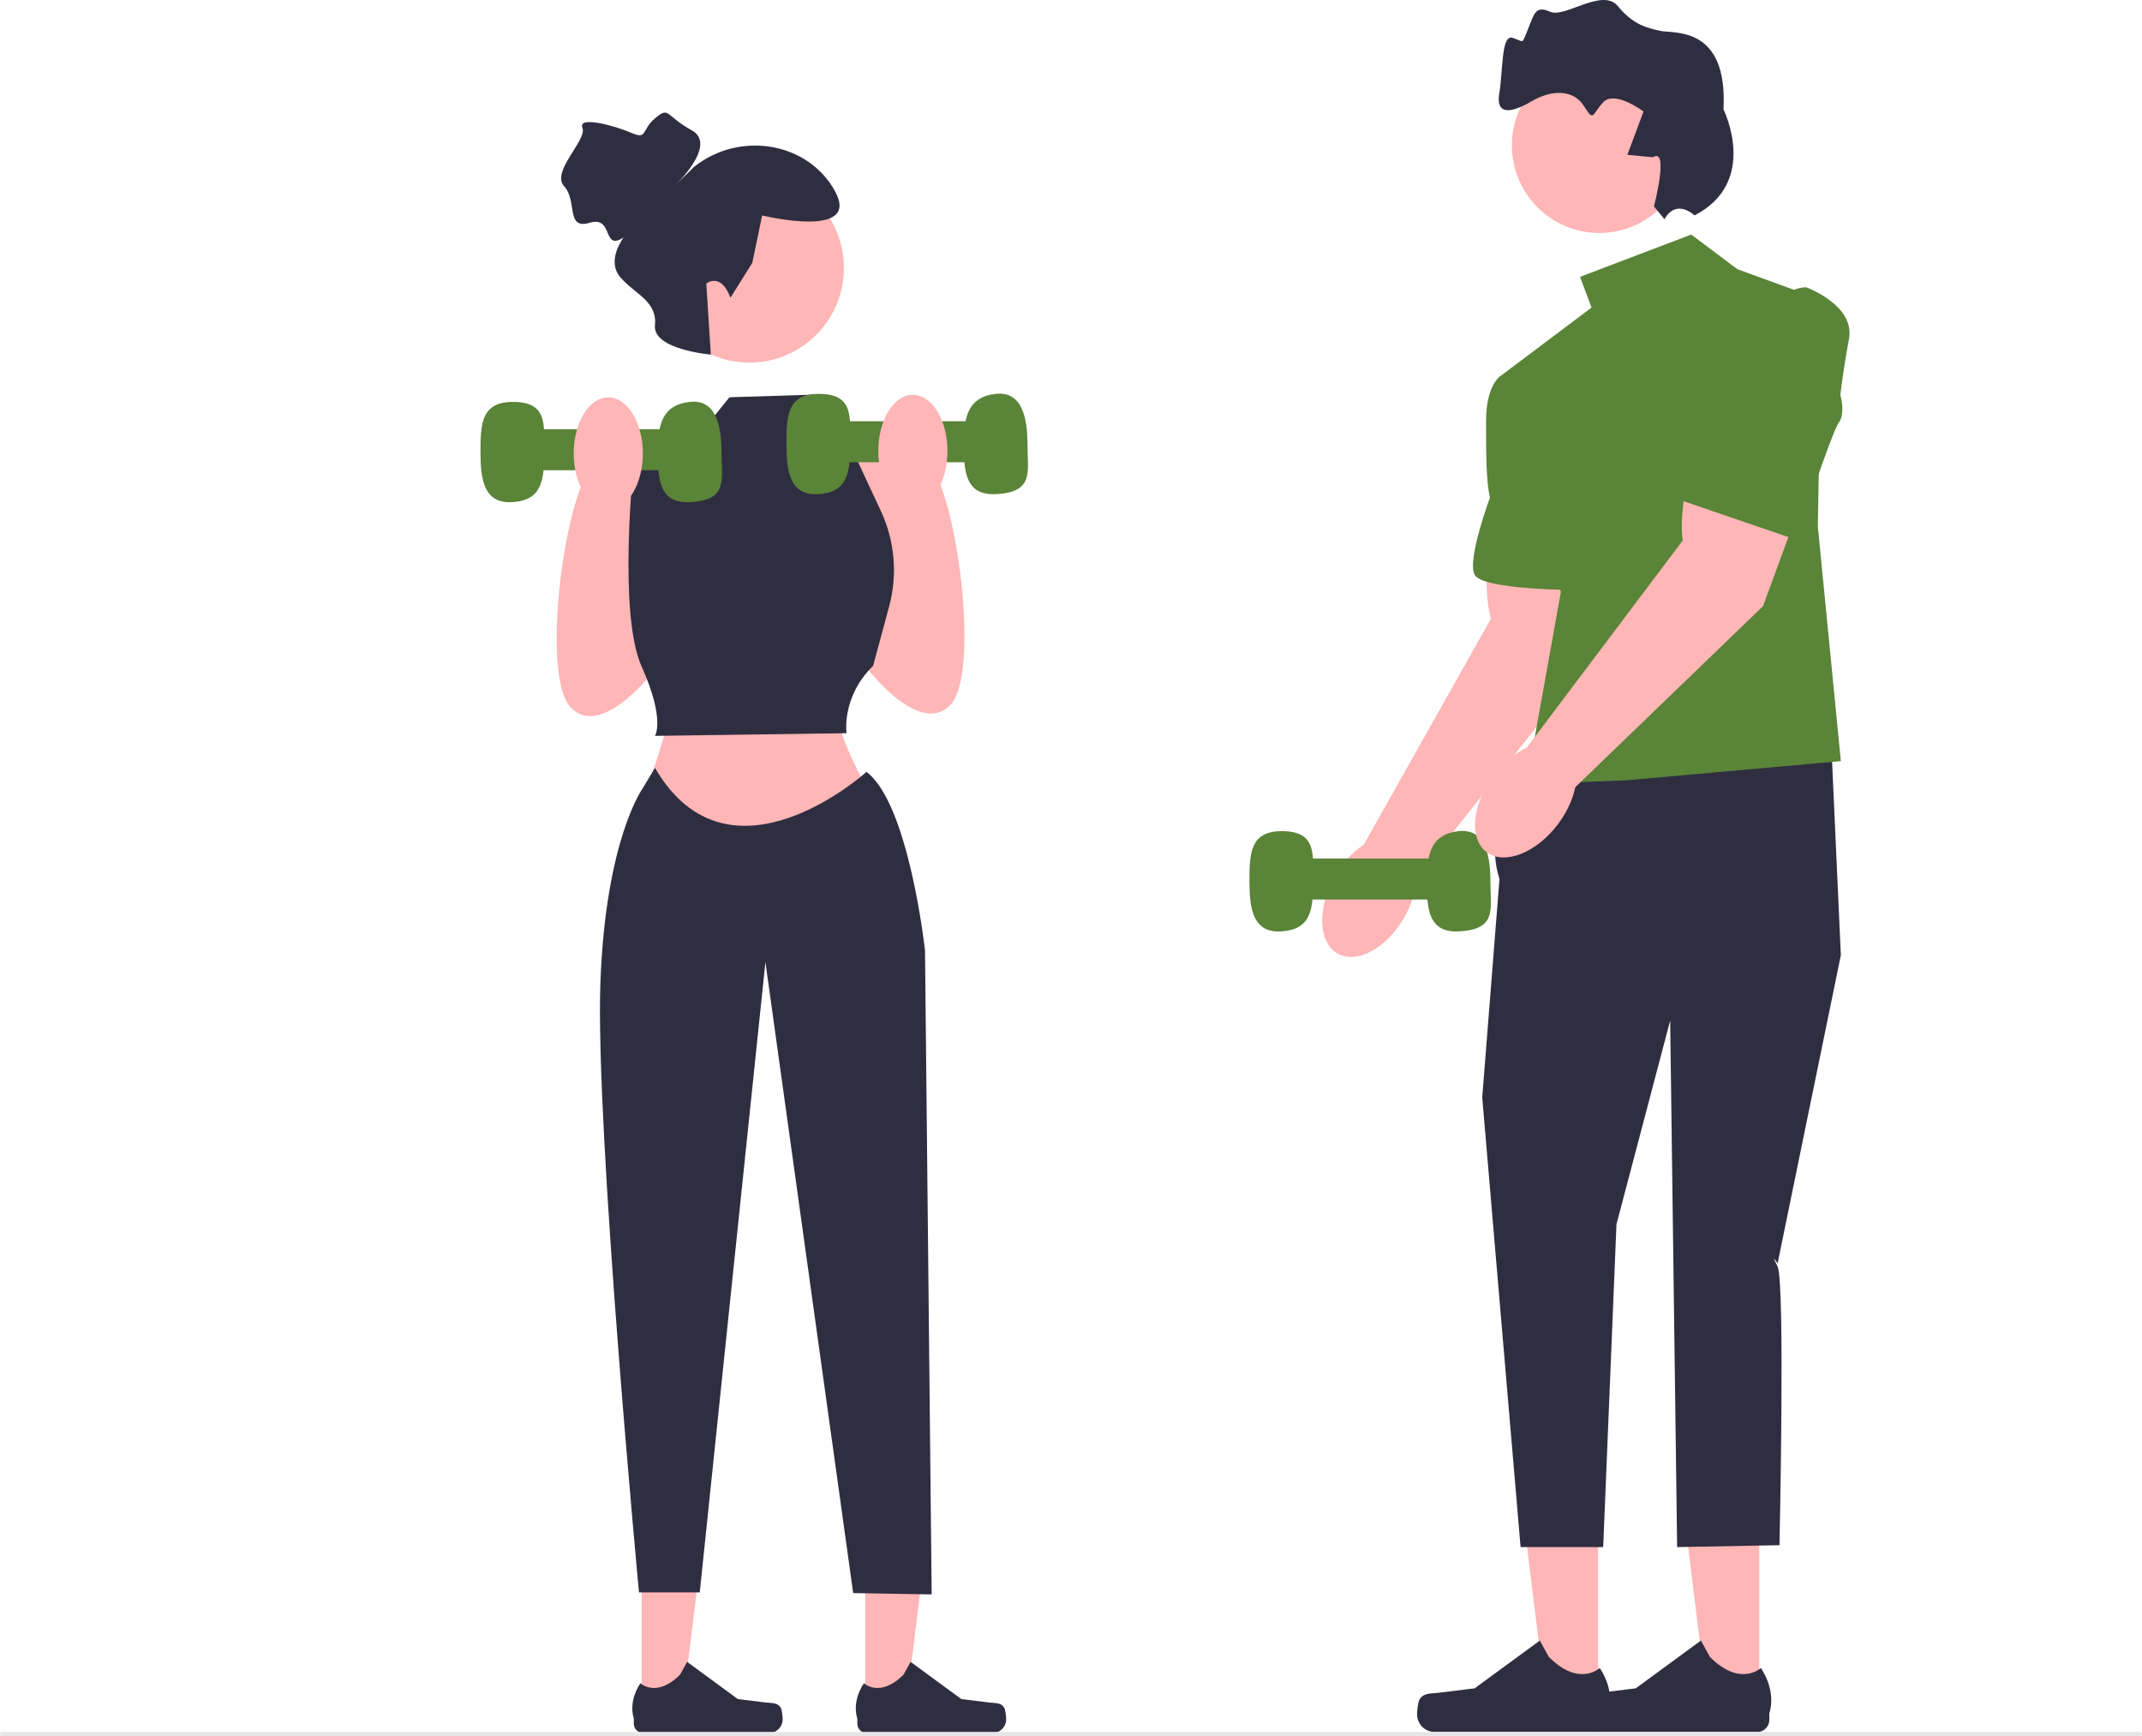
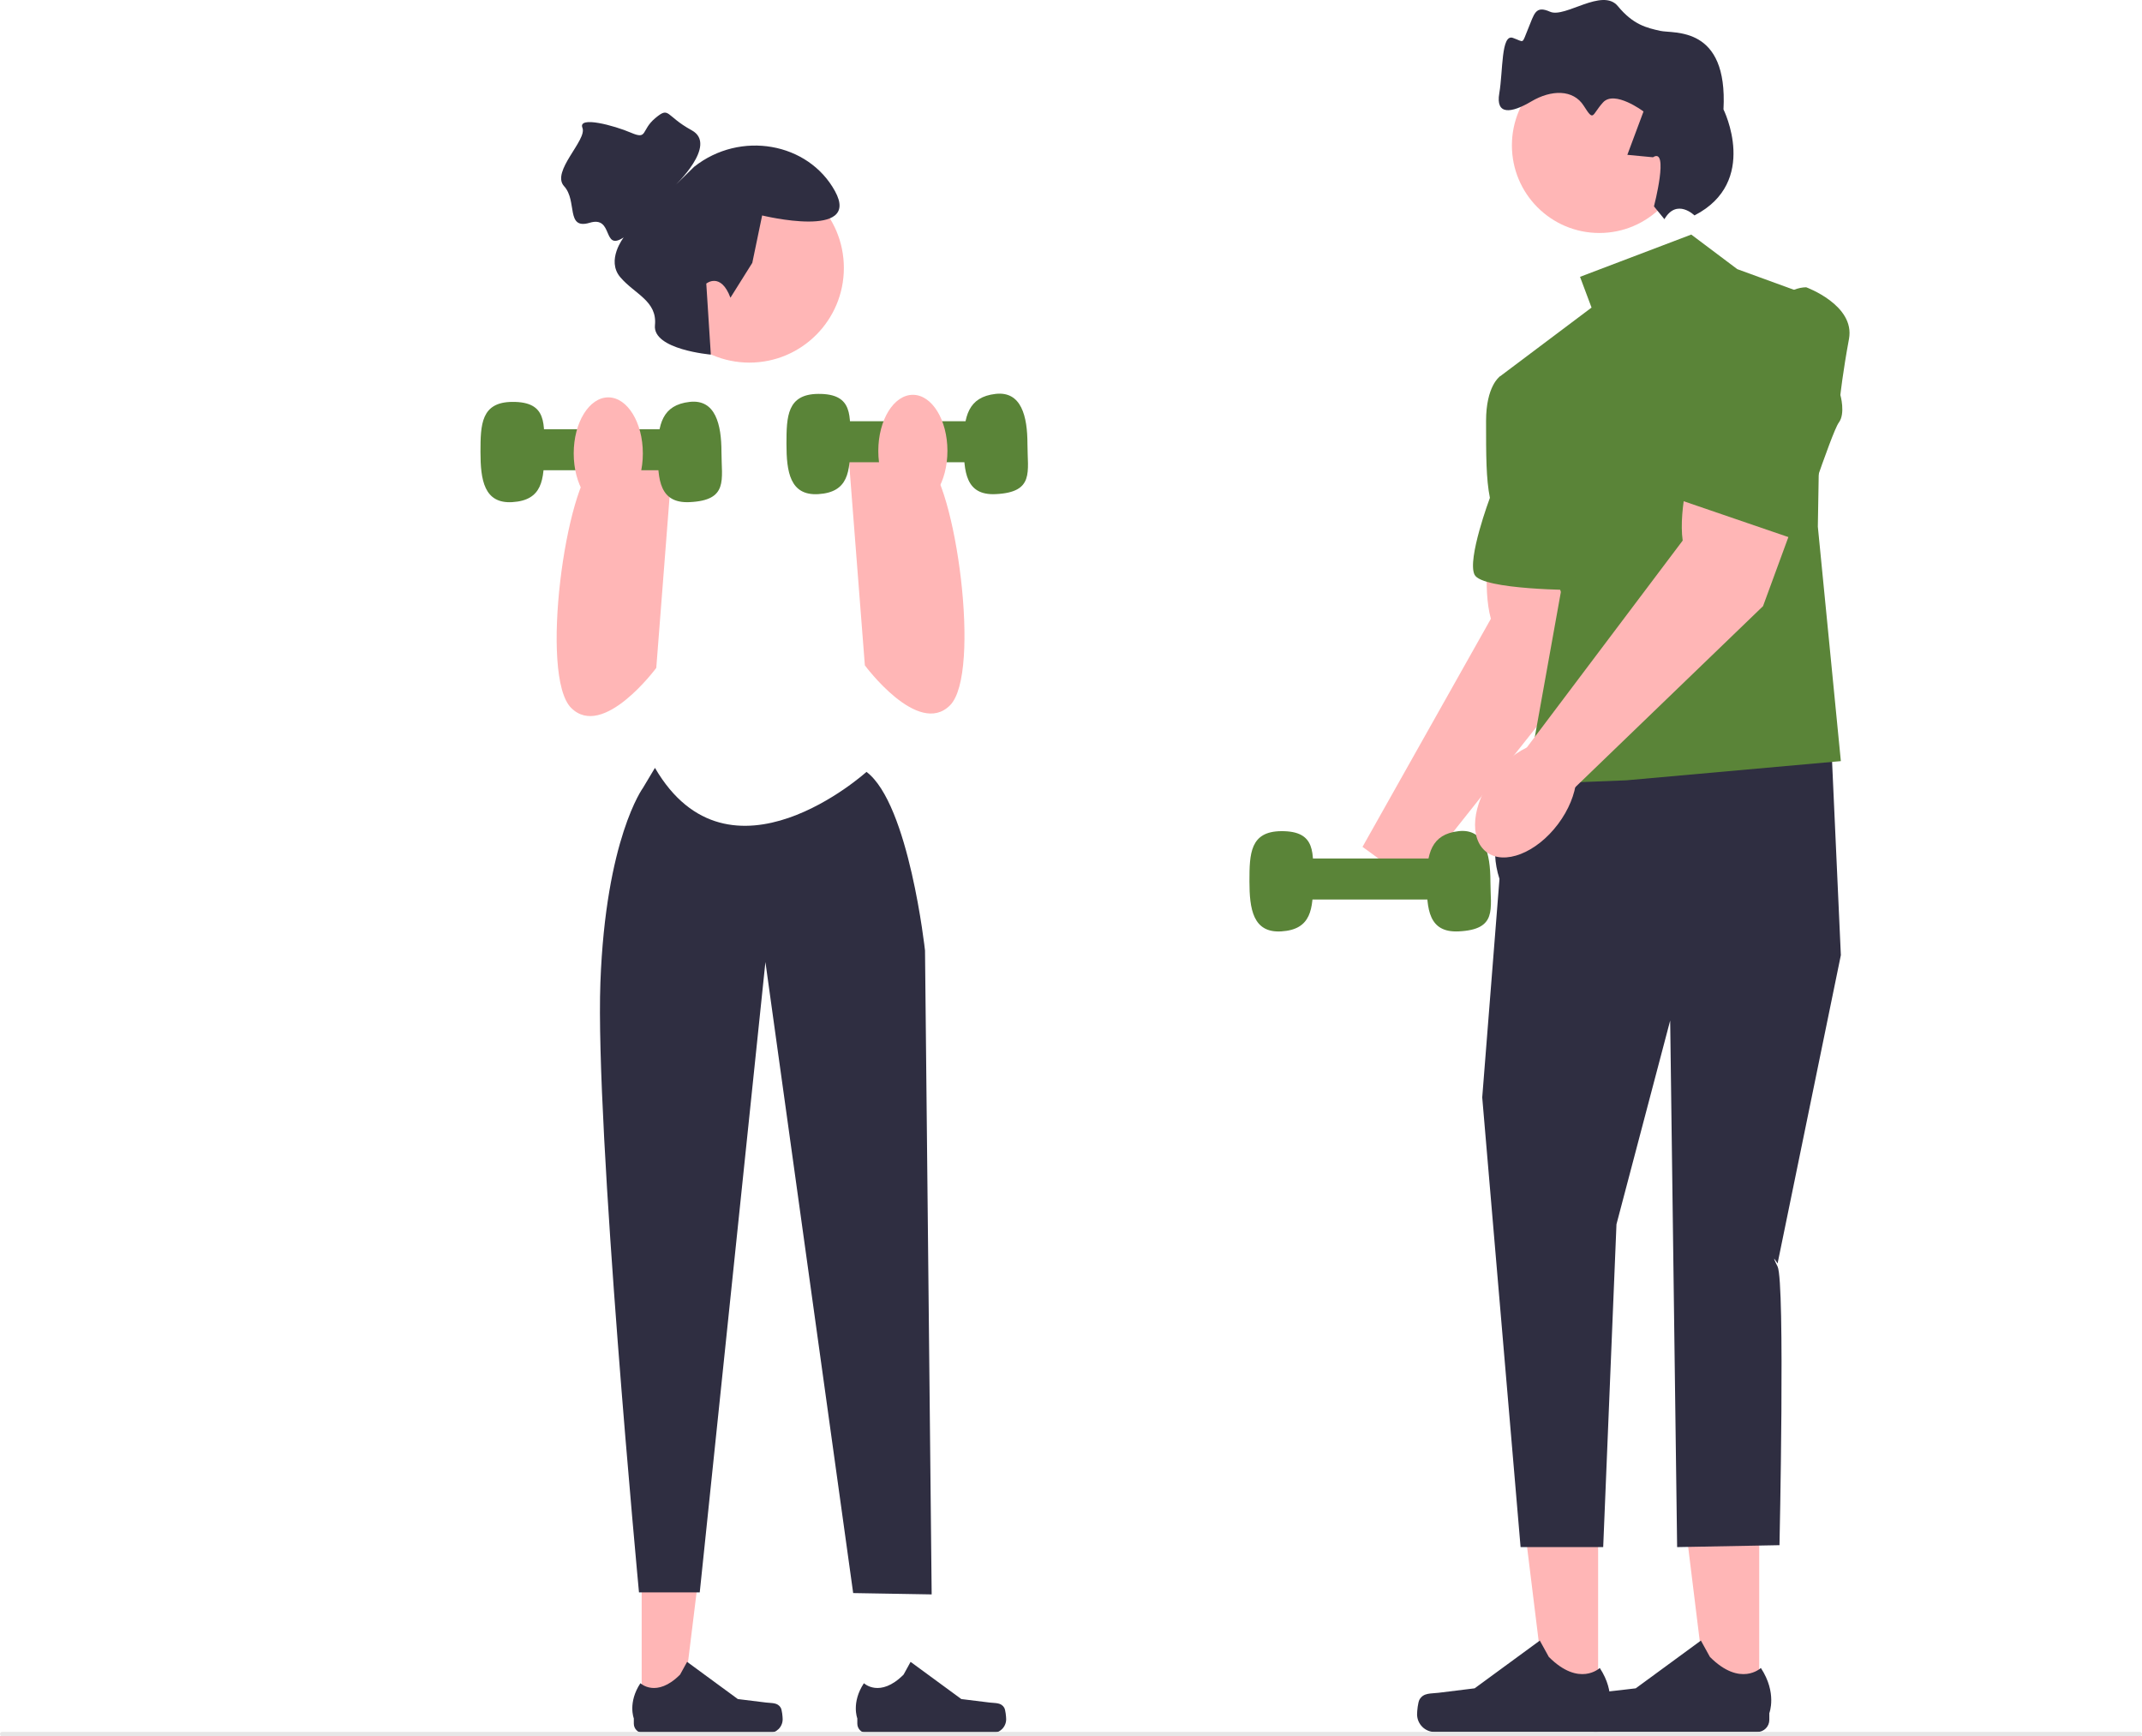
<svg xmlns="http://www.w3.org/2000/svg" width="227" height="184" viewBox="0 0 227 184" fill="none">
  <g clip-path="url(#clip0_314_467)">
    <path d="M68.004 181.065L72.305 181.064L74.351 164.443L68.003 164.443L68.004 181.065Z" fill="#FFB6B6" />
    <path d="M82.739 180.967C82.873 181.193 82.943 181.923 82.943 182.185C82.943 182.993 82.29 183.648 81.484 183.648H68.165C67.615 183.648 67.169 183.201 67.169 182.65V182.095C67.169 182.095 66.51 180.425 67.867 178.367C67.867 178.367 69.553 179.978 72.072 177.454L72.815 176.105L78.192 180.046L81.173 180.414C81.825 180.494 82.403 180.401 82.739 180.967Z" fill="#2F2E41" />
-     <path d="M91.69 181.065L95.991 181.064L98.037 164.443L91.689 164.443L91.69 181.065Z" fill="#FFB6B6" />
    <path d="M106.425 180.967C106.559 181.193 106.629 181.923 106.629 182.185C106.629 182.993 105.976 183.648 105.17 183.648H91.851C91.301 183.648 90.855 183.201 90.855 182.65V182.095C90.855 182.095 90.196 180.425 91.553 178.367C91.553 178.367 93.239 179.978 95.758 177.454L96.501 176.105L101.878 180.046L104.859 180.414C105.511 180.494 106.089 180.401 106.425 180.967Z" fill="#2F2E41" />
    <path d="M89.962 48.751C89.962 48.751 94.916 46.49 98.079 48.751C101.241 51.011 104.061 71.353 100.677 74.744C97.294 78.134 91.654 70.506 91.654 70.506L89.962 48.751Z" fill="#FFB6B6" />
    <path d="M71.242 49.02C71.242 49.02 66.288 46.759 63.126 49.02C59.963 51.28 57.143 71.623 60.527 75.013C63.91 78.403 69.55 70.775 69.55 70.775L71.242 49.02Z" fill="#FFB6B6" />
-     <path d="M71.383 74.024C71.383 74.024 69.691 81.653 67.717 85.043L82.098 93.519L93.377 86.173C93.377 86.173 88.019 77.415 88.865 74.872L71.383 74.024Z" fill="#FFB6B6" />
    <path d="M169.361 180.218L163.838 180.217L161.211 158.872L169.362 158.872L169.361 180.218Z" fill="#FFB6B6" />
    <path d="M150.438 180.092C150.267 180.383 150.176 181.319 150.176 181.657C150.176 182.694 151.015 183.535 152.05 183.535H169.154C169.861 183.535 170.433 182.961 170.433 182.253V181.54C170.433 181.54 171.279 179.396 169.537 176.752C169.537 176.752 167.372 178.822 164.137 175.58L163.183 173.849L156.277 178.909L152.449 179.381C151.612 179.485 150.869 179.365 150.438 180.092Z" fill="#2F2E41" />
    <path d="M186.433 180.218L180.91 180.217L178.283 158.872L186.434 158.872L186.433 180.218Z" fill="#FFB6B6" />
-     <path d="M167.511 180.092C167.339 180.383 167.248 181.319 167.248 181.657C167.248 182.694 168.087 183.535 169.122 183.535H186.226C186.933 183.535 187.505 182.961 187.505 182.253V181.54C187.505 181.54 188.351 179.396 186.609 176.752C186.609 176.752 184.444 178.822 181.209 175.58L180.255 173.849L173.349 178.909L169.521 179.381C168.684 179.485 167.941 179.365 167.511 180.092Z" fill="#2F2E41" />
+     <path d="M167.511 180.092C167.339 180.383 167.248 181.319 167.248 181.657C167.248 182.694 168.087 183.535 169.122 183.535H186.226C186.933 183.535 187.505 182.961 187.505 182.253V181.54C187.505 181.54 188.351 179.396 186.609 176.752C186.609 176.752 184.444 178.822 181.209 175.58L180.255 173.849L173.349 178.909C168.684 179.485 167.941 179.365 167.511 180.092Z" fill="#2F2E41" />
    <path d="M157.871 57.081C157.871 57.081 157.071 62.241 157.997 65.57L144.394 89.74L149.686 93.604L167.357 71.326L169.806 60.319L157.871 57.081Z" fill="#FFB6B6" />
-     <path d="M148.874 97.12C150.748 93.789 150.604 90.148 148.55 88.988C146.497 87.828 143.313 89.587 141.438 92.918C139.564 96.249 139.709 99.89 141.762 101.05C143.815 102.21 146.999 100.45 148.874 97.12Z" fill="#FFB6B6" />
    <path d="M163.177 81.672C163.177 81.672 156.674 86.271 158.909 93.136L157.08 116.292L161.145 163.944H169.9L171.307 129.732L176.998 108.146L177.735 163.944L188.582 163.74C188.582 163.74 189.192 135.841 188.379 134.212C187.566 132.583 188.379 133.89 188.379 133.89L195.086 101.217L194.07 78.821L163.177 81.672Z" fill="#2F2E41" />
    <path d="M179.233 24.856L167.445 29.336L168.665 32.594L158.909 39.925L165.413 62.734L161.755 83.098L172.323 82.691L195.086 80.654L192.647 55.81L193.053 31.78L184.111 28.521L179.233 24.856Z" fill="#5A8438" />
    <path d="M161.958 39.315L158.91 39.926C158.91 39.926 157.487 40.944 157.487 44.61C157.487 48.275 157.487 50.719 157.893 52.755C157.893 52.755 155.455 59.272 156.267 60.901C157.08 62.53 167.242 62.53 167.242 62.53L161.958 39.315Z" fill="#5A8438" />
    <path d="M178.756 15.405C178.756 20.533 174.608 24.689 169.491 24.689C164.373 24.689 160.225 20.533 160.225 15.405C160.225 10.278 164.373 6.121 169.491 6.121C174.608 6.121 178.756 10.278 178.756 15.405Z" fill="#FFB6B6" />
    <path d="M175.281 21.87C175.281 21.87 176.923 15.551 175.174 16.665L172.459 16.407L174.173 11.813C174.173 11.813 171.105 9.508 169.881 10.855C168.658 12.203 168.951 12.962 167.839 11.21C166.727 9.457 164.404 9.49 162.275 10.752C160.147 12.013 158.484 12.22 158.889 9.88C159.293 7.54 159.066 3.564 160.33 4.015C161.593 4.466 161.247 4.72 161.928 3.086C162.609 1.452 162.695 0.545 164.273 1.245C165.85 1.944 169.813 -1.338 171.451 0.647C173.088 2.633 174.519 2.952 175.949 3.271C177.38 3.59 183.128 2.674 182.647 11.593C182.647 11.593 186.483 19.277 179.573 22.828C179.573 22.828 177.697 20.973 176.388 23.227L175.281 21.87Z" fill="#2F2E41" />
-     <path d="M86.327 41.815L77.304 42.097L72.51 48.031L67.153 49.161C67.153 49.161 65.461 64.983 67.999 70.633C70.537 76.284 69.409 77.979 69.409 77.979L89.711 77.697C89.711 77.697 89.147 73.859 92.531 70.551L94.228 64.259C95.135 60.895 94.826 57.318 93.355 54.16L89.711 46.336L86.609 45.205L86.327 41.815Z" fill="#2F2E41" />
    <path d="M69.409 81.37L68.14 83.489C68.14 83.489 64.192 88.857 63.628 104.114C63.064 119.371 67.717 168.74 67.717 168.74H74.156L81.116 101.946L90.416 168.815L98.734 168.956L98.029 100.724C98.029 100.724 96.337 85.184 91.826 81.794C91.826 81.794 77.304 94.932 69.409 81.37Z" fill="#2F2E41" />
    <path d="M57.666 47.899C57.666 50.832 57.489 53.014 54.292 53.21C51.29 53.393 50.919 50.832 50.919 47.899C50.919 44.965 50.989 42.611 54.292 42.588C58.053 42.561 57.666 44.965 57.666 47.899Z" fill="#5A8438" />
    <path d="M76.458 47.899C76.458 50.832 77.227 53.015 73.085 53.21C69.898 53.36 69.712 50.832 69.712 47.899C69.712 44.966 70.18 42.917 73.085 42.588C75.817 42.278 76.458 44.966 76.458 47.899Z" fill="#5A8438" />
    <path d="M73.567 45.485H54.774V49.83H73.567V45.485Z" fill="#5A8438" />
    <path d="M90.093 47.051C90.093 49.984 89.916 52.167 86.719 52.362C83.717 52.545 83.346 49.984 83.346 47.051C83.346 44.118 83.416 41.764 86.719 41.74C90.48 41.713 90.093 44.118 90.093 47.051Z" fill="#5A8438" />
    <path d="M108.885 47.051C108.885 49.984 109.654 52.167 105.512 52.362C102.325 52.513 102.139 49.984 102.139 47.051C102.139 44.118 102.607 42.069 105.512 41.74C108.244 41.431 108.885 44.118 108.885 47.051Z" fill="#5A8438" />
    <path d="M105.994 44.637H87.201V48.983H105.994V44.637Z" fill="#5A8438" />
    <path d="M139.156 93.387C139.156 96.32 138.98 98.503 135.783 98.698C132.781 98.881 132.41 96.32 132.41 93.387C132.41 90.454 132.48 88.1 135.783 88.076C139.544 88.049 139.156 90.454 139.156 93.387Z" fill="#5A8438" />
    <path d="M157.948 93.387C157.948 96.32 158.718 98.503 154.575 98.698C151.389 98.848 151.202 96.32 151.202 93.387C151.202 90.454 151.67 88.405 154.575 88.076C157.308 87.767 157.948 90.454 157.948 93.387Z" fill="#5A8438" />
    <path d="M155.057 90.973H136.265V95.319H155.057V90.973Z" fill="#5A8438" />
    <path d="M96.742 53.725C98.765 53.725 100.405 51.064 100.405 47.782C100.405 44.499 98.765 41.838 96.742 41.838C94.719 41.838 93.078 44.499 93.078 47.782C93.078 51.064 94.719 53.725 96.742 53.725Z" fill="#FFB6B6" />
    <path d="M79.419 38.425C84.947 38.425 89.429 33.934 89.429 28.395C89.429 22.855 84.947 18.365 79.419 18.365C73.89 18.365 69.409 22.855 69.409 28.395C69.409 33.934 73.89 38.425 79.419 38.425Z" fill="#FFB6B6" />
    <path d="M77.409 31.547L79.725 27.854L80.768 22.831C80.768 22.831 91.319 25.409 88.488 20.253C85.657 15.095 78.452 13.806 73.563 17.674L71.455 19.737C71.455 19.737 76.136 15.353 73.305 13.806C70.475 12.259 70.989 11.228 69.445 12.517C67.901 13.806 68.673 14.838 66.872 14.064C65.071 13.291 61.211 12.259 61.725 13.549C62.24 14.838 58.358 18.19 59.784 19.737C61.211 21.284 59.924 24.378 62.497 23.605C65.071 22.831 63.784 26.699 66.1 25.152C66.1 25.152 64.199 27.579 65.743 29.384C67.287 31.189 69.666 31.891 69.409 34.469C69.151 37.048 75.33 37.577 75.33 37.577L74.849 30.051C74.849 30.051 76.38 28.794 77.409 31.547Z" fill="#2F2E41" />
    <path d="M179.322 48.853C179.322 48.853 177.846 53.861 178.323 57.283L161.64 79.432L166.374 83.965L186.838 64.233L190.723 53.648L179.322 48.853Z" fill="#FFB6B6" />
    <path d="M165.103 87.342C167.402 84.29 167.741 80.662 165.859 79.239C163.978 77.816 160.589 79.137 158.29 82.189C155.991 85.242 155.652 88.869 157.534 90.292C159.415 91.715 162.804 90.394 165.103 87.342Z" fill="#FFB6B6" />
    <path d="M191.412 30.442C191.412 30.442 196.609 32.331 195.948 35.913C195.286 39.495 195.035 41.857 195.035 41.857C195.035 41.857 195.599 43.814 194.864 44.789C194.129 45.764 190.358 57.199 190.358 57.199L176.793 52.554C176.793 52.554 184.745 30.503 191.412 30.442Z" fill="#5A8438" />
    <path d="M227 183.763C227 183.894 226.894 184 226.763 184H0.237C0.106 184 0 183.894 0 183.763C0 183.632 0.106 183.525 0.237 183.525H226.763C226.894 183.525 227 183.632 227 183.763Z" fill="#E6E6E6" />
    <path d="M68.126 48.051C68.126 51.334 66.486 53.994 64.462 53.994C62.439 53.994 60.799 51.334 60.799 48.051C60.799 44.769 62.439 42.108 64.462 42.108C66.486 42.108 68.126 44.769 68.126 48.051Z" fill="#FFB6B6" />
  </g>
  <defs>
    <clipPath id="clip0_314_467">
      <rect width="227" height="184" fill="white" />
    </clipPath>
  </defs>
</svg>